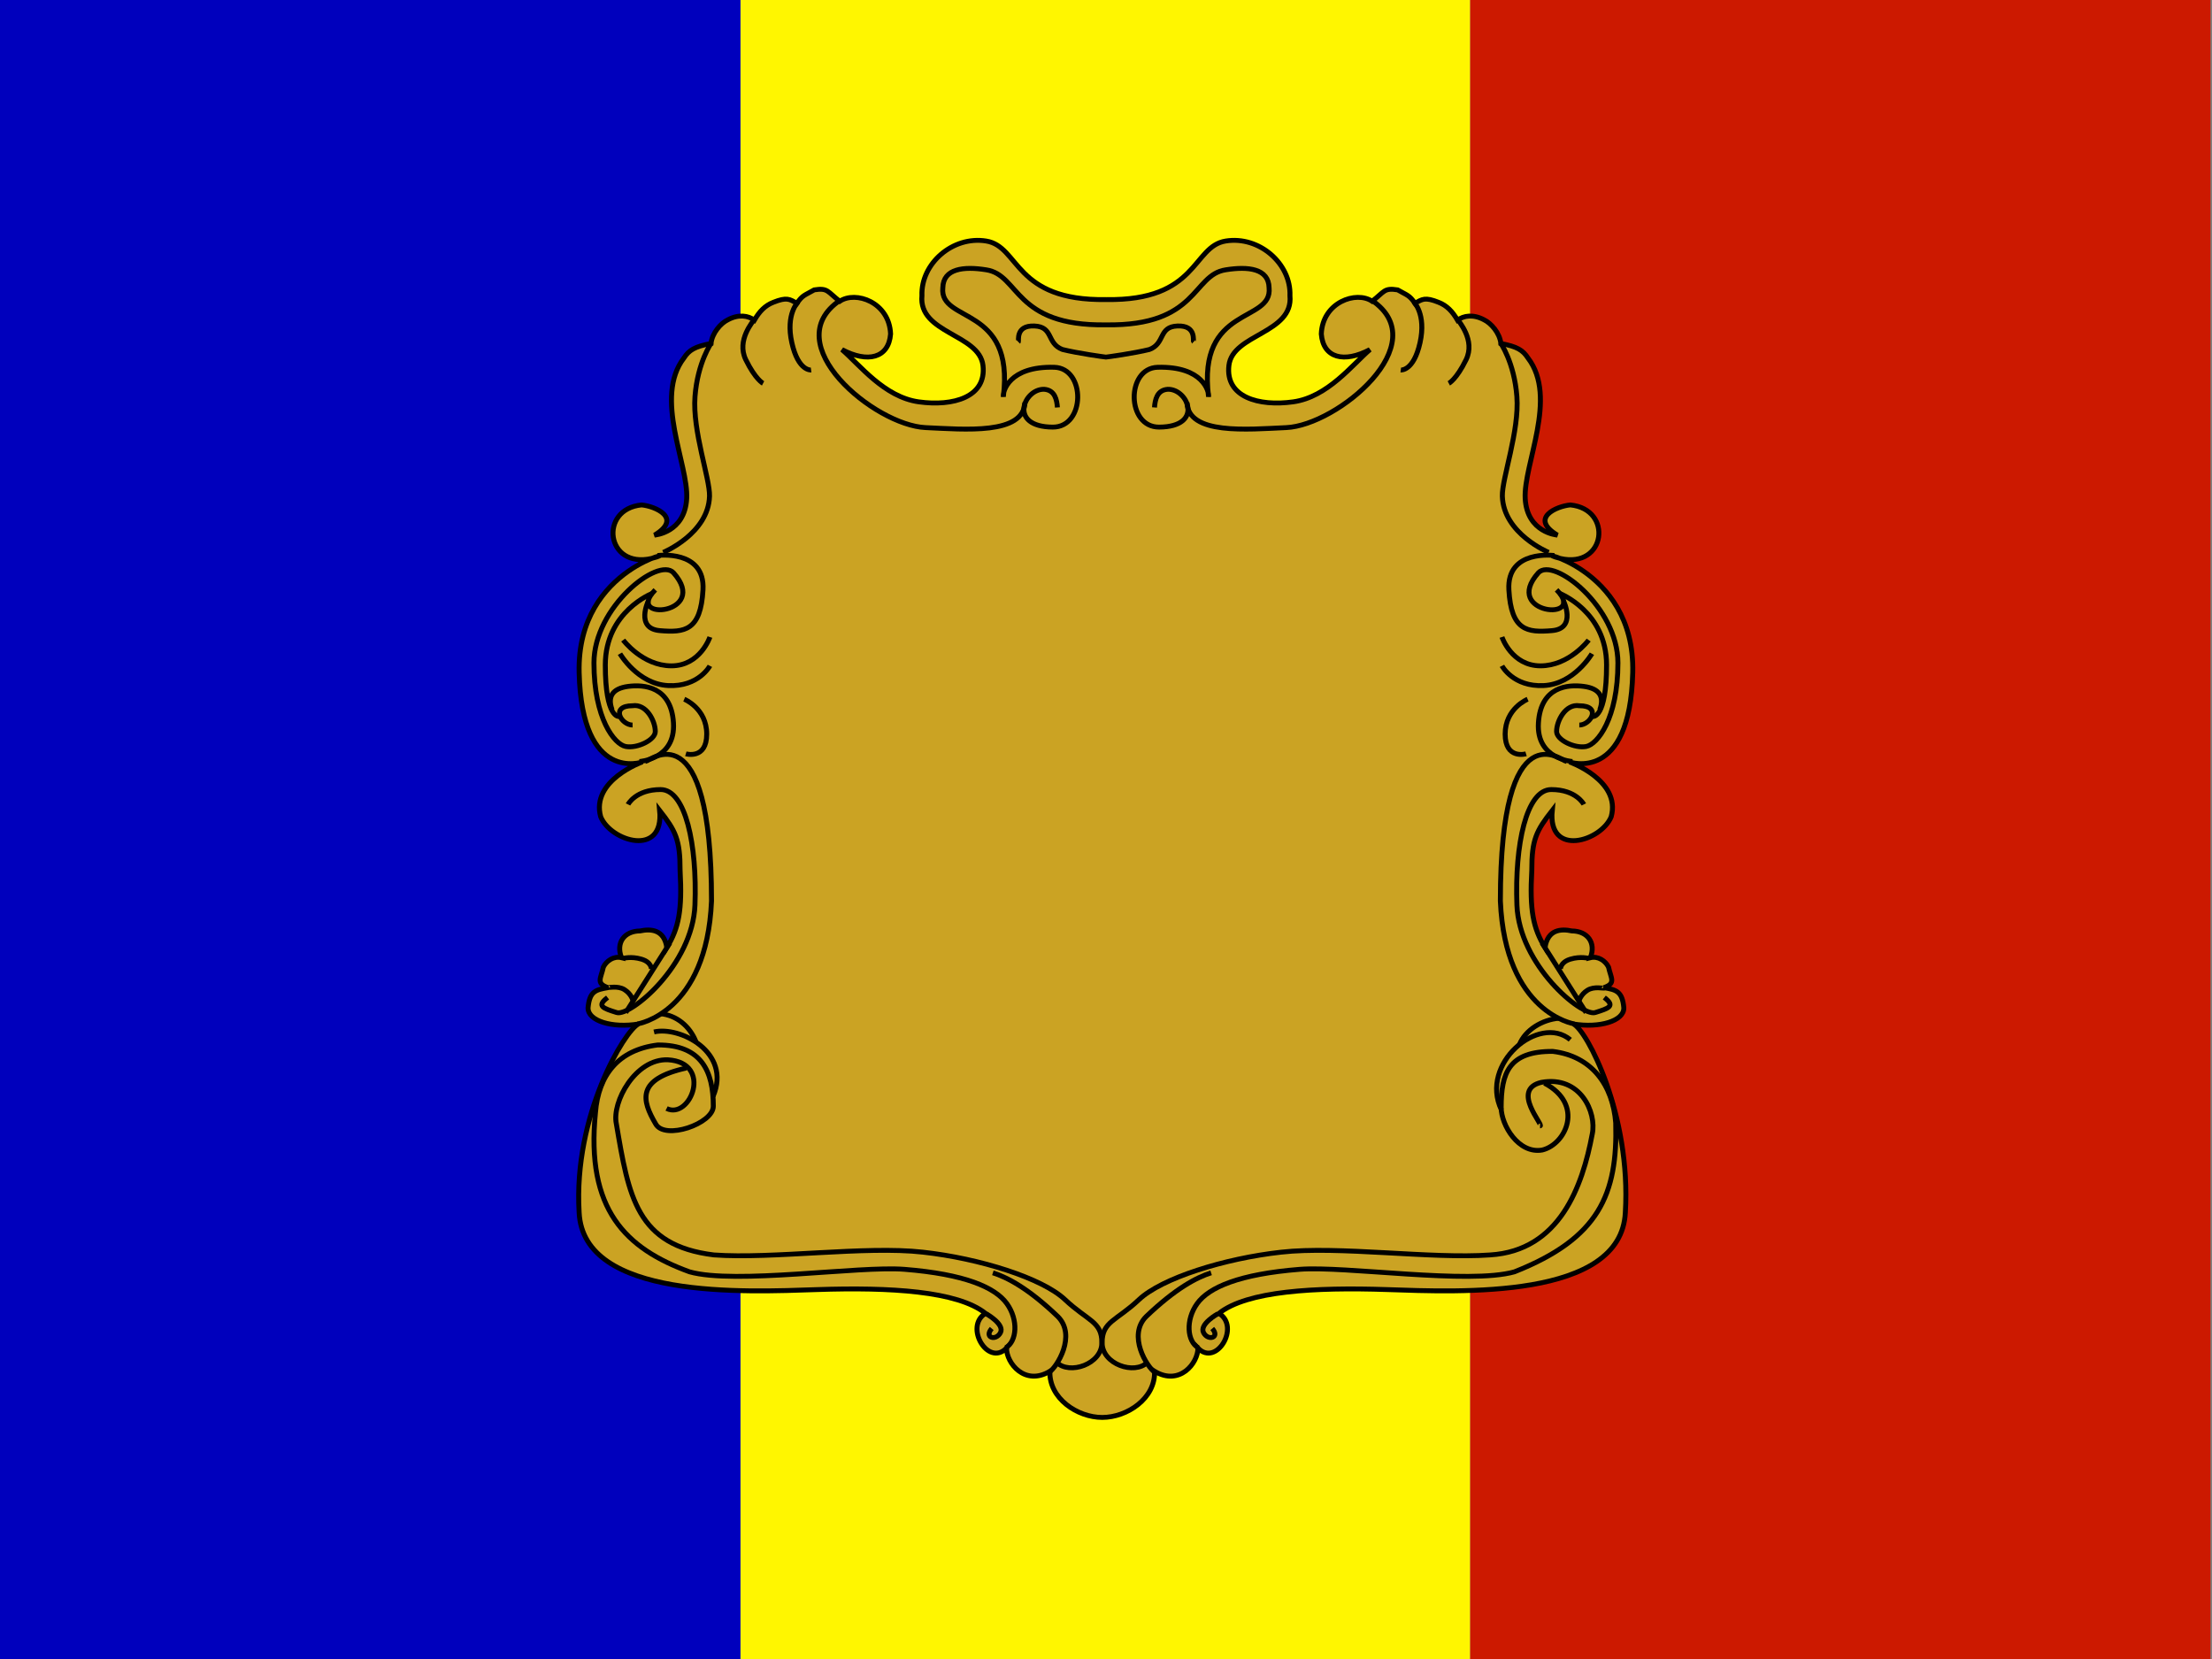
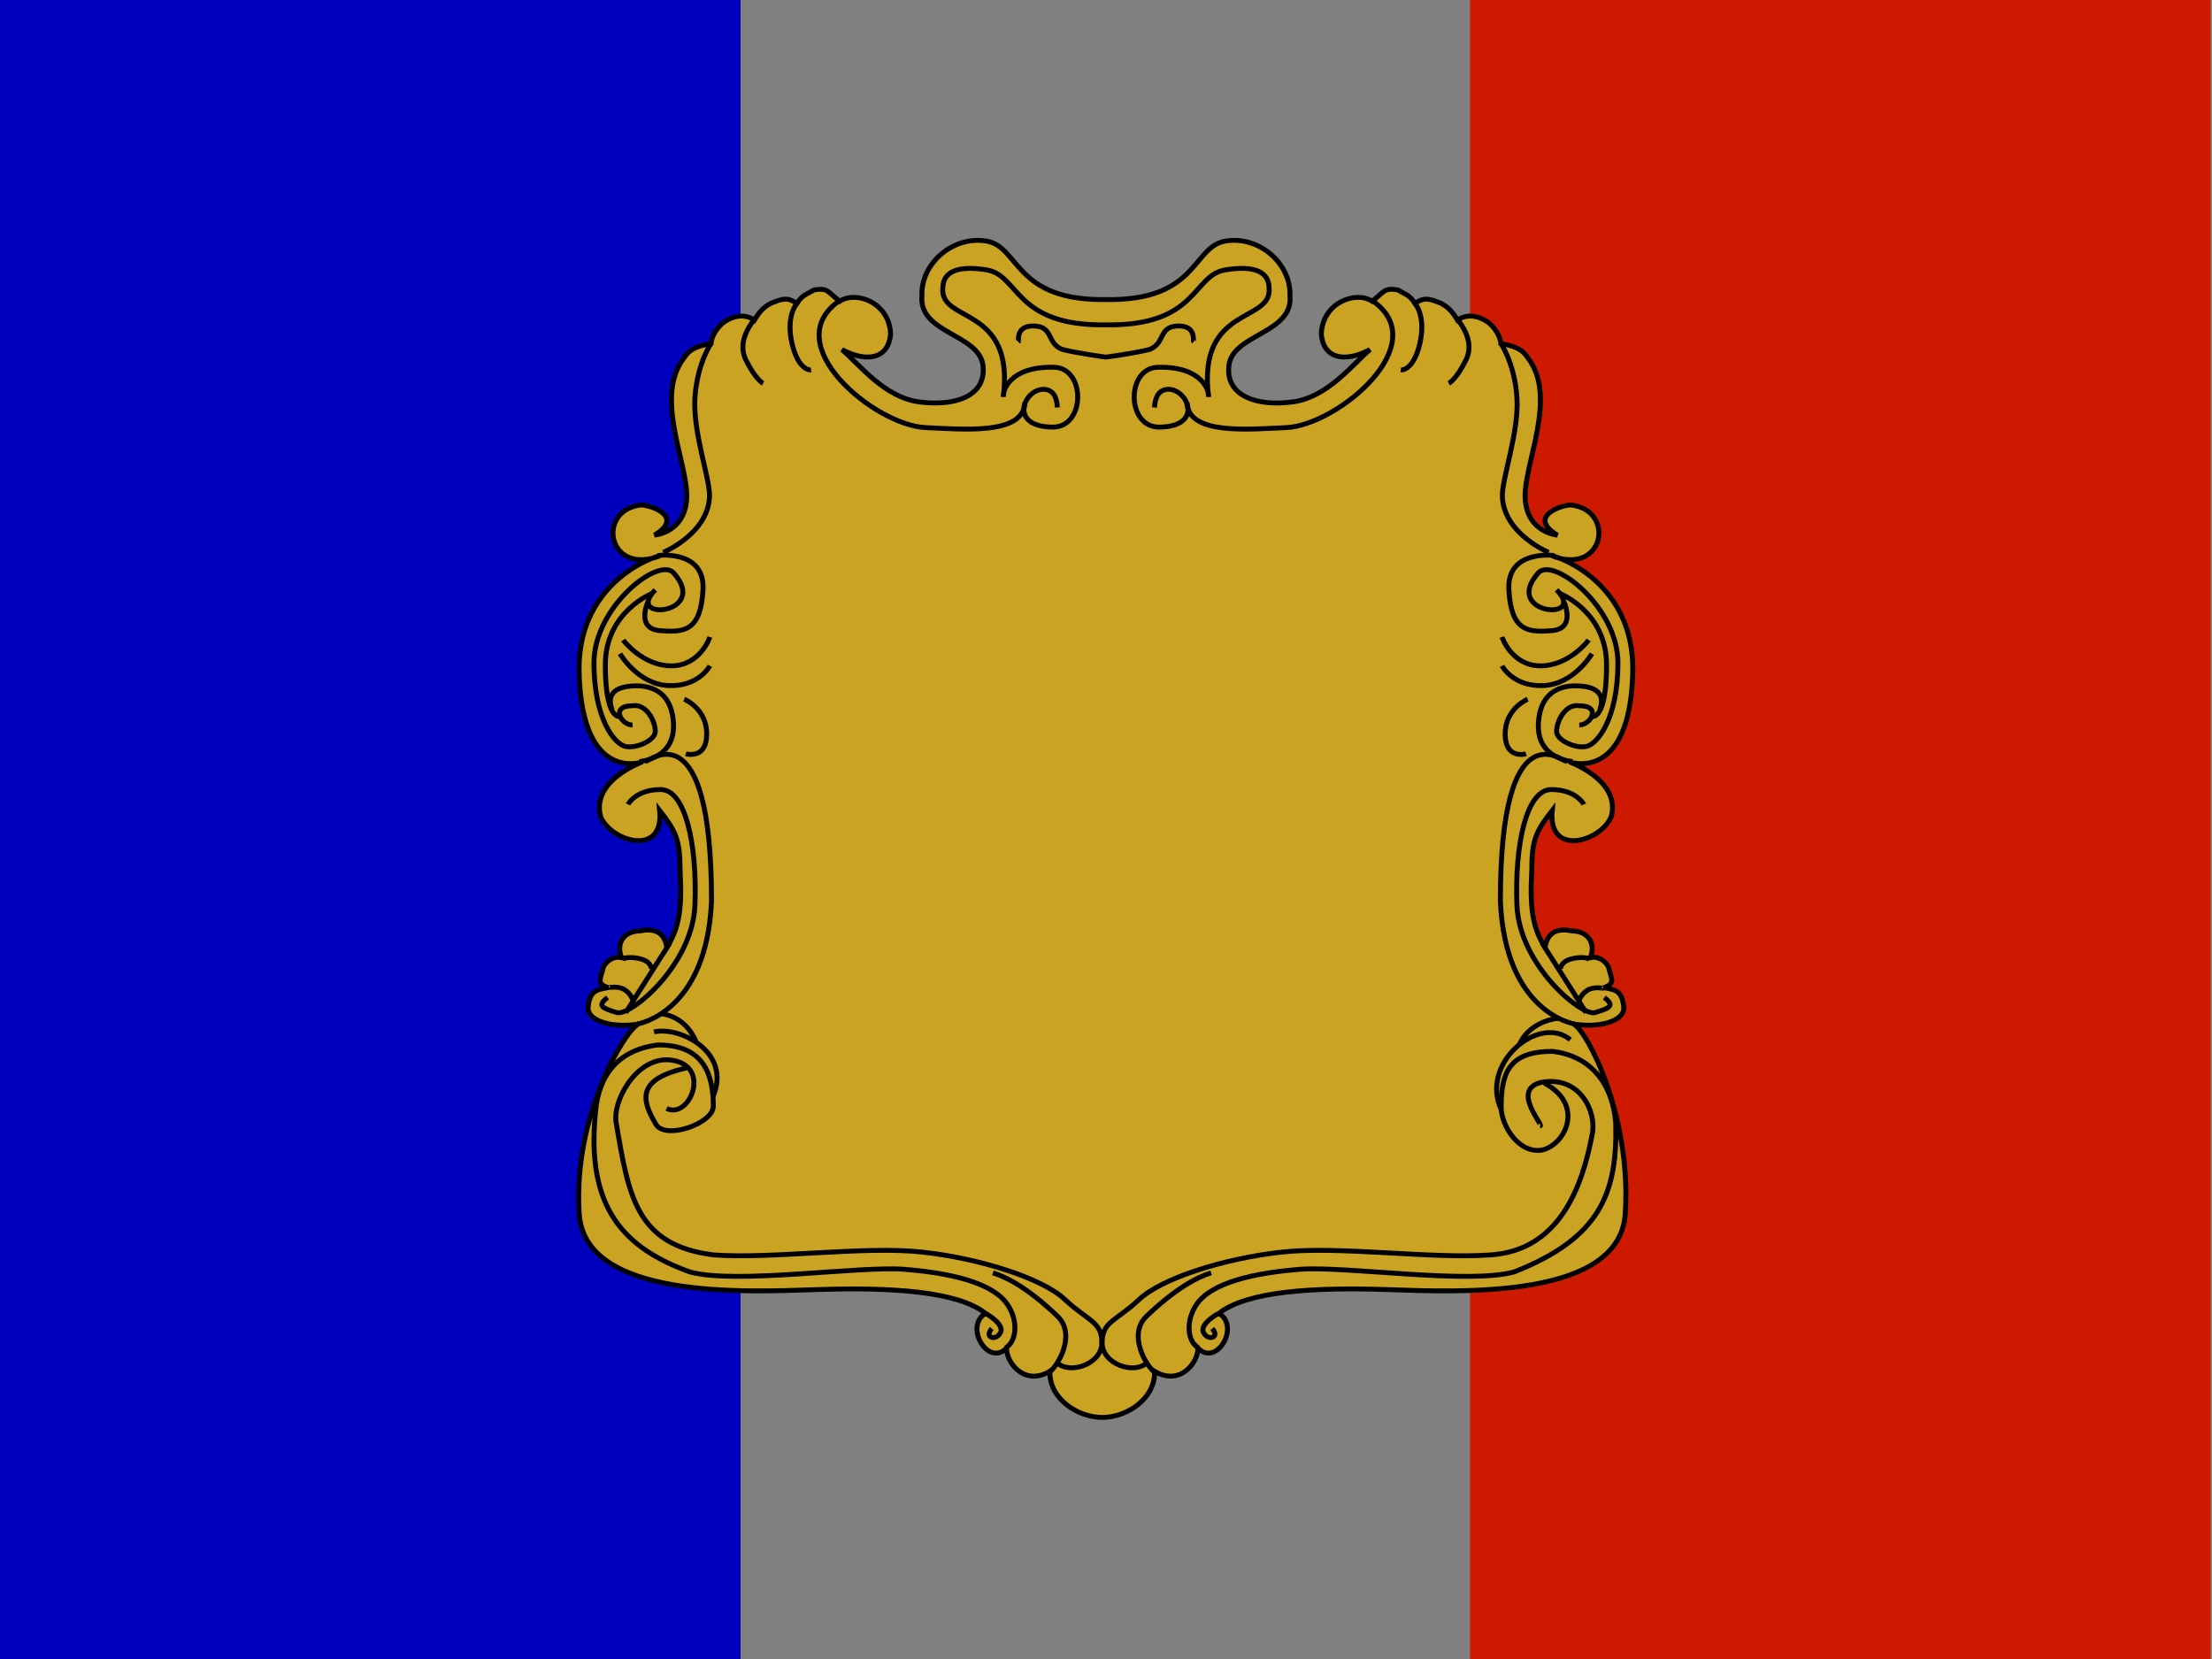
<svg xmlns="http://www.w3.org/2000/svg" version="1.1" id="svg548" x="0px" y="0px" width="640px" height="480px" viewBox="0 0 640 480" enable-background="new 0 0 640 480" xml:space="preserve">
  <rect x="0" y="0" width="640" height="480" fill="#808080" stroke="none" />
  <g id="g3634">
    <g id="g3379" transform="matrix(1.25 0 0 .938 0 0)">
      <g id="g3111">
        <g id="g3105">
          <g id="flag" transform="matrix(.722 0 0 1.032 0 -16.449)">
            <rect id="rect895" y="15.937" fill="#0000BD" width="237.4" height="496.06" />
            <rect id="rect896" x="471.26" y="15.937" fill="#CC1900" width="237.401" height="496.06" />
-             <rect id="rect897" x="237.4" y="15.937" fill="#FFF600" width="233.86" height="496.06" />
          </g>
        </g>
      </g>
    </g>
    <g id="g919" transform="matrix(1.434 0 0 1.41 -183.84 -822.43)">
      <g id="g853">
        <path id="path738" fill="#CBA323" stroke="#000000" d="M351.381,644.755c18.615,0.306,17.328-10.9,24.123-12.013     c6.796-1.113,13.207,4.67,12.963,11.208c0.729,7.783-11.566,7.839-12.315,14.321c-0.748,6.483,5.986,8.461,12.963,7.472     c6.977-0.99,11.929-7.615,15.493-10.728c-5.185,2.802-9.427,1.787-9.813-3.2c0.261-6.543,7.046-8.917,10.255-6.716     c2.521-1.981,2.37-2.776,5.142-2.336c1.879,1.101,2.391,1.07,3.503,2.774c1.447-0.881,2.051-1.324,4.751-0.223     c1.676,0.661,2.795,1.855,3.831,3.667c1.224-0.93,3.147-1.276,5.357-0.074c1.405,0.687,3.156,2.686,3.394,4.86     c3.289,0.634,4.43,1.366,5.462,2.974c6.137,8.142-0.948,21.865-0.557,28.87c0.391,7.004,6.482,7.472,6.482,7.472     c-5.729-3.523-0.078-5.946,2.625-6.189c8.662,0.857,7.205,13.138-2.016,10.981c-7.387-1.937,15.15,1.227,14.607,23.422     c-0.543,22.818-12.773,18.327-12.773,18.327s10.447,3.78,8.426,11.252c-2.021,5.051-12.82,8.397-11.902-1.289     c-3.208,4.183-4.13,5.951-4.119,12.308c-0.447,8.12,0.255,11.829,2.664,15.818c0.576-3.715,3.194-3.874,5.431-3.402     c3.153,0.031,4.907,2.409,3.723,5.491c1.588-0.387,3.037,0.657,3.66,1.915c0.488,2.321,1.572,3.35-0.95,4.23     c2.521,0.44,3.741,0.757,4.04,4.132c0.07,2.715-4.903,4.205-10.173,3.324c2.75,1.321,11.671,18.706,10.479,38.68     c-0.825,17.914-33.491,16.319-48.084,15.819c-14.593-0.497-28.226,0.29-33.917,4.881c4.378,2.685-0.507,11.047-4.228,7.129     c0,3.082-3.678,7.845-8.757,4.755c0.208,5.566-5.542,9.471-10.557,9.471c-5.015,0-10.764-3.905-10.557-9.471     c-5.079,3.089-8.757-1.673-8.757-4.755c-3.722,3.918-8.607-4.444-4.229-7.129c-5.691-4.591-19.325-5.378-33.917-4.881     c-14.593,0.499-47.259,2.094-48.084-15.819c-1.192-19.974,9.225-37.36,11.975-38.68c-5.27,0.881-10.243-0.609-10.173-3.324     c0.299-3.375,1.518-3.692,4.04-4.132c-2.521-0.88-1.438-1.909-0.95-4.23c0.623-1.258,2.072-2.302,3.66-1.915     c-1.185-3.082,0.569-5.46,3.722-5.491c2.237-0.472,4.855-0.312,5.431,3.402c2.409-3.989,3.111-7.698,2.664-15.818     c0.011-6.357-0.91-8.125-4.118-12.308c0.917,9.686-9.882,6.34-11.902,1.289c-2.021-7.472,8.426-11.252,8.426-11.252     s-12.23,4.492-12.773-18.327c-0.543-22.196,21.994-25.36,14.607-23.422c-9.221,2.157-10.678-10.124-2.016-10.981     c2.704,0.243,8.354,2.666,2.626,6.189c0,0,6.09-0.467,6.481-7.472c0.391-7.005-6.694-20.728-0.557-28.87     c1.033-1.608,2.173-2.34,5.463-2.974c0.238-2.174,1.989-4.173,3.394-4.86c2.209-1.203,4.132-0.856,5.357,0.074     c1.036-1.813,2.155-3.007,3.831-3.667c2.699-1.101,3.303-0.658,4.75,0.223c1.112-1.704,1.624-1.673,3.503-2.774     c2.771-0.44,2.621,0.355,5.142,2.336c3.208-2.201,9.993,0.173,10.255,6.716c-0.386,4.987-4.628,6.002-9.813,3.2     c3.565,3.114,8.517,9.739,15.494,10.728c6.977,0.989,13.711-0.99,12.963-7.472c-0.749-6.482-13.044-6.538-12.315-14.321     c-0.244-6.538,6.167-12.321,12.963-11.208c6.796,1.113,5.508,12.319,24.204,12.013H351.381z" />
        <path id="path619" fill="none" stroke="#000000" d="M334.994,665.845c-0.224,6.716-12.167,5.545-20.052,5.182     c-10.247-0.46-30.202-17.231-17.229-26.134" />
        <path id="path625" fill="none" stroke="#000000" d="M260.414,704.324c-6.416,6.604,11.168,5.047,3.666-3.522     c-3.063-3.298-16.041,7.045-16.041,18.492c0,11.447,4.125,16.731,6.417,17.171c2.291,0.441,5.958-1.321,5.958-3.082     c0-2.201-1.833-5.724-4.583-5.284c-4.584,0-2.292,3.963,0,3.963" />
        <path id="path626" fill="none" stroke="#000000" d="M259.85,705.023c0,0-9.518,3.705-9.518,14.712     c0,11.007,2.75,10.567,2.75,10.567" />
        <path id="path627" fill="none" stroke="#000000" d="M260.873,697.278c0,0,9.624-1.321,9.166,7.044     c-0.459,8.365-3.667,8.806-8.708,8.365c-5.041-0.44-2.291-6.164-2.291-6.164" />
        <path id="path628" fill="none" stroke="#000000" d="M257.207,739.545c0,0,7.333-0.441,6.874-7.926     c-0.458-7.484-5.958-7.925-9.166-7.484c-3.208,0.44-4.18,2.17-3.208,4.816" />
        <path id="path630" fill="none" stroke="#000000" d="M254.914,748.351c0,0,1.532-3.051,6.574-3.051s7.389,11.363,6.93,23.691     c-0.458,12.328-13.046,22.948-15.796,22.068c-2.75-0.881-4.125-1.321-1.833-3.082" />
        <path id="path633" fill="none" stroke="#000000" d="M263.353,776.789l-8.898,14.272" />
        <path id="path634" fill="none" stroke="#000000" d="M250.847,785.885c0,0.156,1.967-0.413,3.343,0.467     c1.375,0.88,1.699,2.174,1.699,2.174" />
        <path id="path635" fill="none" stroke="#000000" d="M253.919,779.954c0,0,1.603-0.487,3.692,0.143     c2.089,0.631,2.021,2.052,2.021,2.052" />
        <path id="path636" fill="none" stroke="#000000" d="M262.696,810.745c4.768,2.38,9.452-9.416,0.261-9.994     c-6.574-0.258-11.321,8.701-10.405,13.103c2.503,14.981,4.065,25.002,19.683,26.941c11.916,0.881,30.537-1.908,42.156-0.57     c11.459,1.284,24.11,5.337,28.693,9.74c4.583,4.403,7.439,4.447,7.439,8.85c0,4.403-6.545,6.662-9.138,4.017" />
        <path id="path637" fill="none" stroke="#000000" d="M339.79,864.955c1.676-1.09,5.666-7.638,1.838-11.523     c-5.914-5.759-10.184-8.032-13.101-8.966" />
        <path id="path638" fill="none" stroke="#000000" d="M331.114,859.855c2.268-1.321,2.602-5.721,0.231-9.077     c-2.371-3.356-8.54-6.045-20.658-7.03c-9.18-0.741-34.193,3.158-43.359,0.515c-12.868-4.756-20.959-12.77-18.985-32.679     c0.592-7.71,4.639-12.887,12.564-13.875c8.897-0.053,11.216,5.51,11.216,12.554c0,3.62-9.855,7.059-11.642,3.629     c-2.767-4.807-3.977-9.143,6.182-11.445" />
        <path id="path642" fill="none" stroke="#000000" d="M327.167,852.866c0,0,3.801,2.126,2.884,3.888     c-0.917,1.76-3.37,1.01-1.75-0.859" />
        <path id="path643" fill="none" stroke="#000000" d="M289.261,645.196c0,0-2.592,2.49-1.296,8.406     c1.296,5.915,3.889,5.604,3.889,5.604" />
        <path id="path644" fill="none" stroke="#000000" d="M280.511,648.618c-0.324,0.623-3.778,4.434-1.833,8.481     c1.944,4.048,3.486,4.853,3.486,4.853" />
        <path id="path645" fill="none" stroke="#000000" d="M271.76,653.599c0,0-2.801,3.972-3.335,11.052     c-0.534,7.08,3.032,16.827,2.932,20.454c-0.226,7.706-9.347,11.532-9.347,11.532" />
        <path id="path652" fill="none" stroke="#000000" d="M258.472,739.526c0.648,0,13.287-11.208,13.287,28.643     c-0.972,23.038-14.908,25.218-14.908,25.218" />
        <path id="path653" fill="none" stroke="#000000" d="M260.159,795.041c5.118-1.248,15.736,4.109,11.916,13.209" />
        <path id="path654" fill="none" stroke="#000000" d="M261.428,791.299c3.285,0.293,5.963,2.582,7.185,5.737" />
        <path id="path655" fill="none" stroke="#000000" d="M253.937,714.622c0,0,3.889,5.293,9.722,5.293     c5.833,0,7.778-5.915,7.778-5.915" />
        <path id="path656" fill="none" stroke="#000000" d="M253.287,717.423c0,0,3.565,6.227,9.722,6.538     c6.158,0.312,8.426-4.047,8.426-4.047" />
        <path id="path657" fill="none" stroke="#000000" d="M266.253,726.76c0,0,4.538,1.868,4.538,7.161     c0,5.292-4.213,4.047-4.213,4.047" />
        <path id="path712" fill="none" stroke="#000000" d="M367.686,665.845c0.223,6.716,12.167,5.545,20.051,5.182     c10.248-0.46,30.202-17.231,17.23-26.134" />
        <path id="path713" fill="none" stroke="#000000" d="M442.266,704.324c6.416,6.604-11.168,5.047-3.667-3.522     c3.063-3.298,16.042,7.045,16.042,18.492c0,11.447-4.125,16.731-6.417,17.171c-2.291,0.441-5.958-1.321-5.958-3.082     c0-2.201,1.833-5.724,4.583-5.284c4.583,0,2.292,3.963,0,3.963" />
        <path id="path714" fill="none" stroke="#000000" d="M442.831,705.023c0,0,9.518,3.705,9.518,14.712     c0,11.007-2.75,10.567-2.75,10.567" />
        <path id="path715" fill="none" stroke="#000000" d="M441.806,697.278c0,0-9.624-1.321-9.166,7.044     c0.459,8.365,3.667,8.806,8.708,8.365c5.041-0.44,2.291-6.164,2.291-6.164" />
        <path id="path716" fill="none" stroke="#000000" d="M445.473,739.545c0,0-7.333-0.441-6.874-7.926     c0.458-7.484,5.958-7.925,9.166-7.484c3.208,0.44,4.18,2.17,3.208,4.816" />
        <path id="path717" fill="none" stroke="#000000" d="M447.766,748.351c0,0-1.532-3.051-6.573-3.051     c-5.041,0-7.389,11.363-6.931,23.691c0.459,12.328,13.046,22.948,15.796,22.068c2.75-0.881,4.125-1.321,1.834-3.082" />
        <path id="path718" fill="none" stroke="#000000" d="M439.327,776.789l8.897,14.272" />
        <path id="path719" fill="none" stroke="#000000" d="M451.833,786.015c0,0.156-1.967-0.413-3.343,0.467     c-1.375,0.881-1.699,2.175-1.699,2.175" />
        <path id="path720" fill="none" stroke="#000000" d="M448.761,779.954c0,0-1.603-0.487-3.692,0.143     c-2.089,0.631-2.021,2.052-2.021,2.052" />
        <path id="path721" fill="none" stroke="#000000" d="M438.924,814.316c0.917,0-6.014-7.433,0.268-8.936     c7.896-1.448,11.189,6.189,10.272,10.591c-1.975,10.75-6.578,23.945-20.609,24.825c-11.916,0.881-30.537-1.907-42.156-0.569     c-11.459,1.283-24.11,5.336-28.693,9.739c-4.583,4.403-7.44,4.447-7.44,8.85s6.546,6.662,9.139,4.017" />
        <path id="path722" fill="none" stroke="#000000" d="M361.3,864.955c-1.676-1.09-5.666-7.638-1.838-11.523     c5.914-5.759,10.184-8.032,13.101-8.966" />
        <path id="path723" fill="none" stroke="#000000" d="M369.976,859.855c-2.269-1.321-2.602-5.721-0.232-9.077     c2.371-3.356,8.541-6.045,20.659-7.03c9.179-0.741,34.193,3.158,43.358,0.515c17.1-6.872,20.827-15.943,20.439-30.563     c-0.592-7.712-4.77-13.682-12.696-14.669c-8.897-0.054-10.422,4.451-10.422,11.495c0,3.62,3.509,9.617,8.304,8.737     c4.796-1.192,8.533-9.354,0.43-13.712" />
        <path id="path724" fill="none" stroke="#000000" d="M373.923,852.866c0,0-3.801,2.126-2.884,3.888     c0.917,1.76,3.371,1.01,1.75-0.859" />
        <path id="path725" fill="none" stroke="#000000" d="M413.419,645.196c0,0,2.592,2.49,1.296,8.406     c-1.296,5.915-3.889,5.604-3.889,5.604" />
        <path id="path726" fill="none" stroke="#000000" d="M422.169,648.618c0.324,0.623,3.778,4.434,1.834,8.481     c-1.945,4.048-3.486,4.853-3.486,4.853" />
        <path id="path727" fill="none" stroke="#000000" d="M430.919,653.599c0,0,2.801,3.972,3.334,11.052     c0.535,7.08-3.031,16.827-2.932,20.454c0.226,7.706,9.347,11.532,9.347,11.532" />
        <path id="path730" fill="none" stroke="#000000" d="M444.209,739.526c-0.648,0-13.287-11.208-13.287,28.643     c0.972,23.038,14.907,25.218,14.907,25.218" />
        <path id="path731" fill="none" stroke="#000000" d="M445.031,796.633c-6.308-5.346-18.38,4.903-13.899,14.398" />
        <path id="path732" fill="none" stroke="#000000" d="M442.711,792.229c-3.285,0.294-6.756,2.317-7.978,5.473" />
        <path id="path733" fill="none" stroke="#000000" d="M448.743,714.622c0,0-3.889,5.293-9.722,5.293s-7.778-5.915-7.778-5.915" />
        <path id="path734" fill="none" stroke="#000000" d="M449.393,717.423c0,0-3.565,6.227-9.722,6.538     c-6.157,0.312-8.426-4.047-8.426-4.047" />
        <path id="path735" fill="none" stroke="#000000" d="M436.427,726.76c0,0-4.538,1.868-4.538,7.161     c0,5.292,4.213,4.047,4.213,4.047" />
        <path id="path741" fill="none" stroke="#000000" d="M333.659,653.445c0.162-0.156-0.648-3.425,3.241-3.269     c3.889,0.155,2.431,3.58,5.671,4.825c3.079,0.778,8.588,1.557,8.769,1.557c0.181,0,5.69-0.779,8.769-1.557     c3.241-1.245,1.783-4.67,5.671-4.825c3.889-0.156,3.079,3.113,3.241,3.269" />
        <path id="path744" fill="none" stroke="#000000" d="M341.549,666.892c-0.114-1.541-0.486-3.571-2.675-3.727     c-4.097-0.129-7.34,7.705,1.73,7.76c6.638,0.042,6.694-12.099,0.313-12.277c-9.166-0.25-10.427,5.006-10.277,6.037     c2.319-18.846-12.941-15.035-12.212-22.35c0.081-3.966,4.223-4.421,8.75-3.686c6.796,1.046,5.508,11.58,24.164,11.292     c18.656,0.288,17.368-10.245,24.164-11.292c4.527-0.735,8.669-0.28,8.75,3.686c0.729,7.316-14.531,3.505-12.212,22.35     c0.15-1.03-1.111-6.286-10.277-6.037c-6.381,0.178-6.326,12.318,0.313,12.277c9.07-0.055,5.827-7.889,1.73-7.76     c-2.188,0.155-2.56,2.186-2.675,3.727" />
      </g>
    </g>
  </g>
</svg>